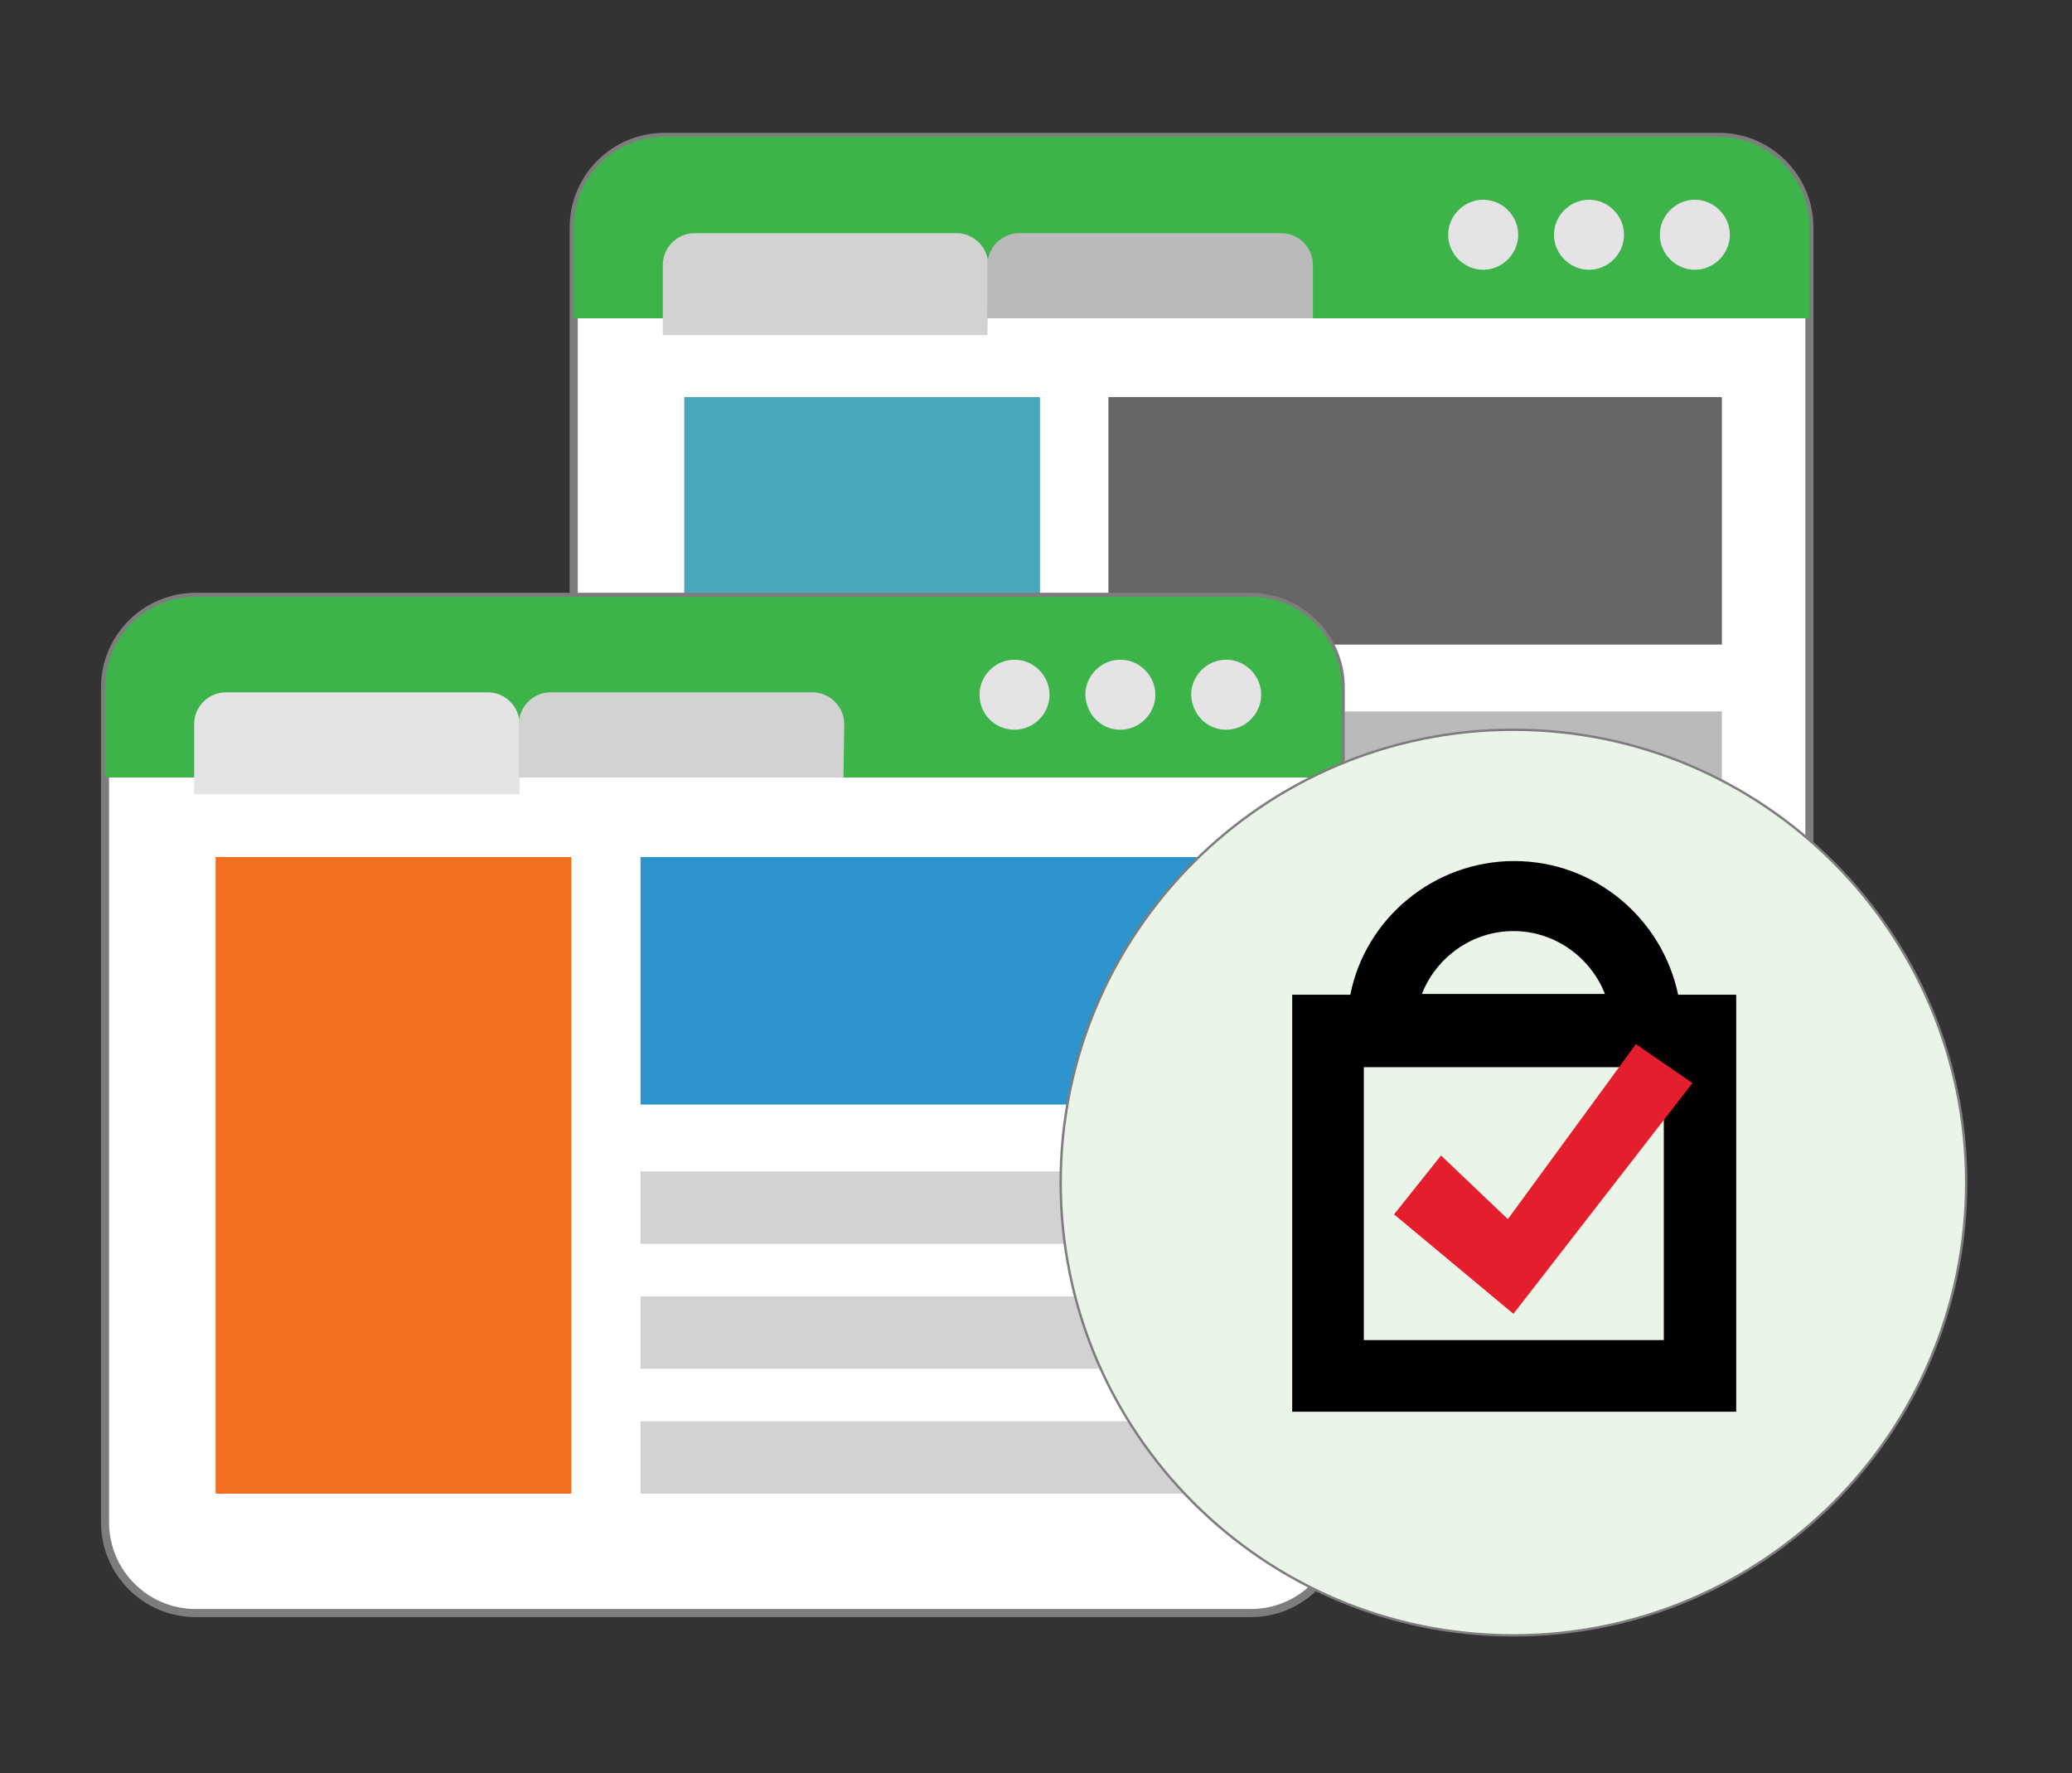
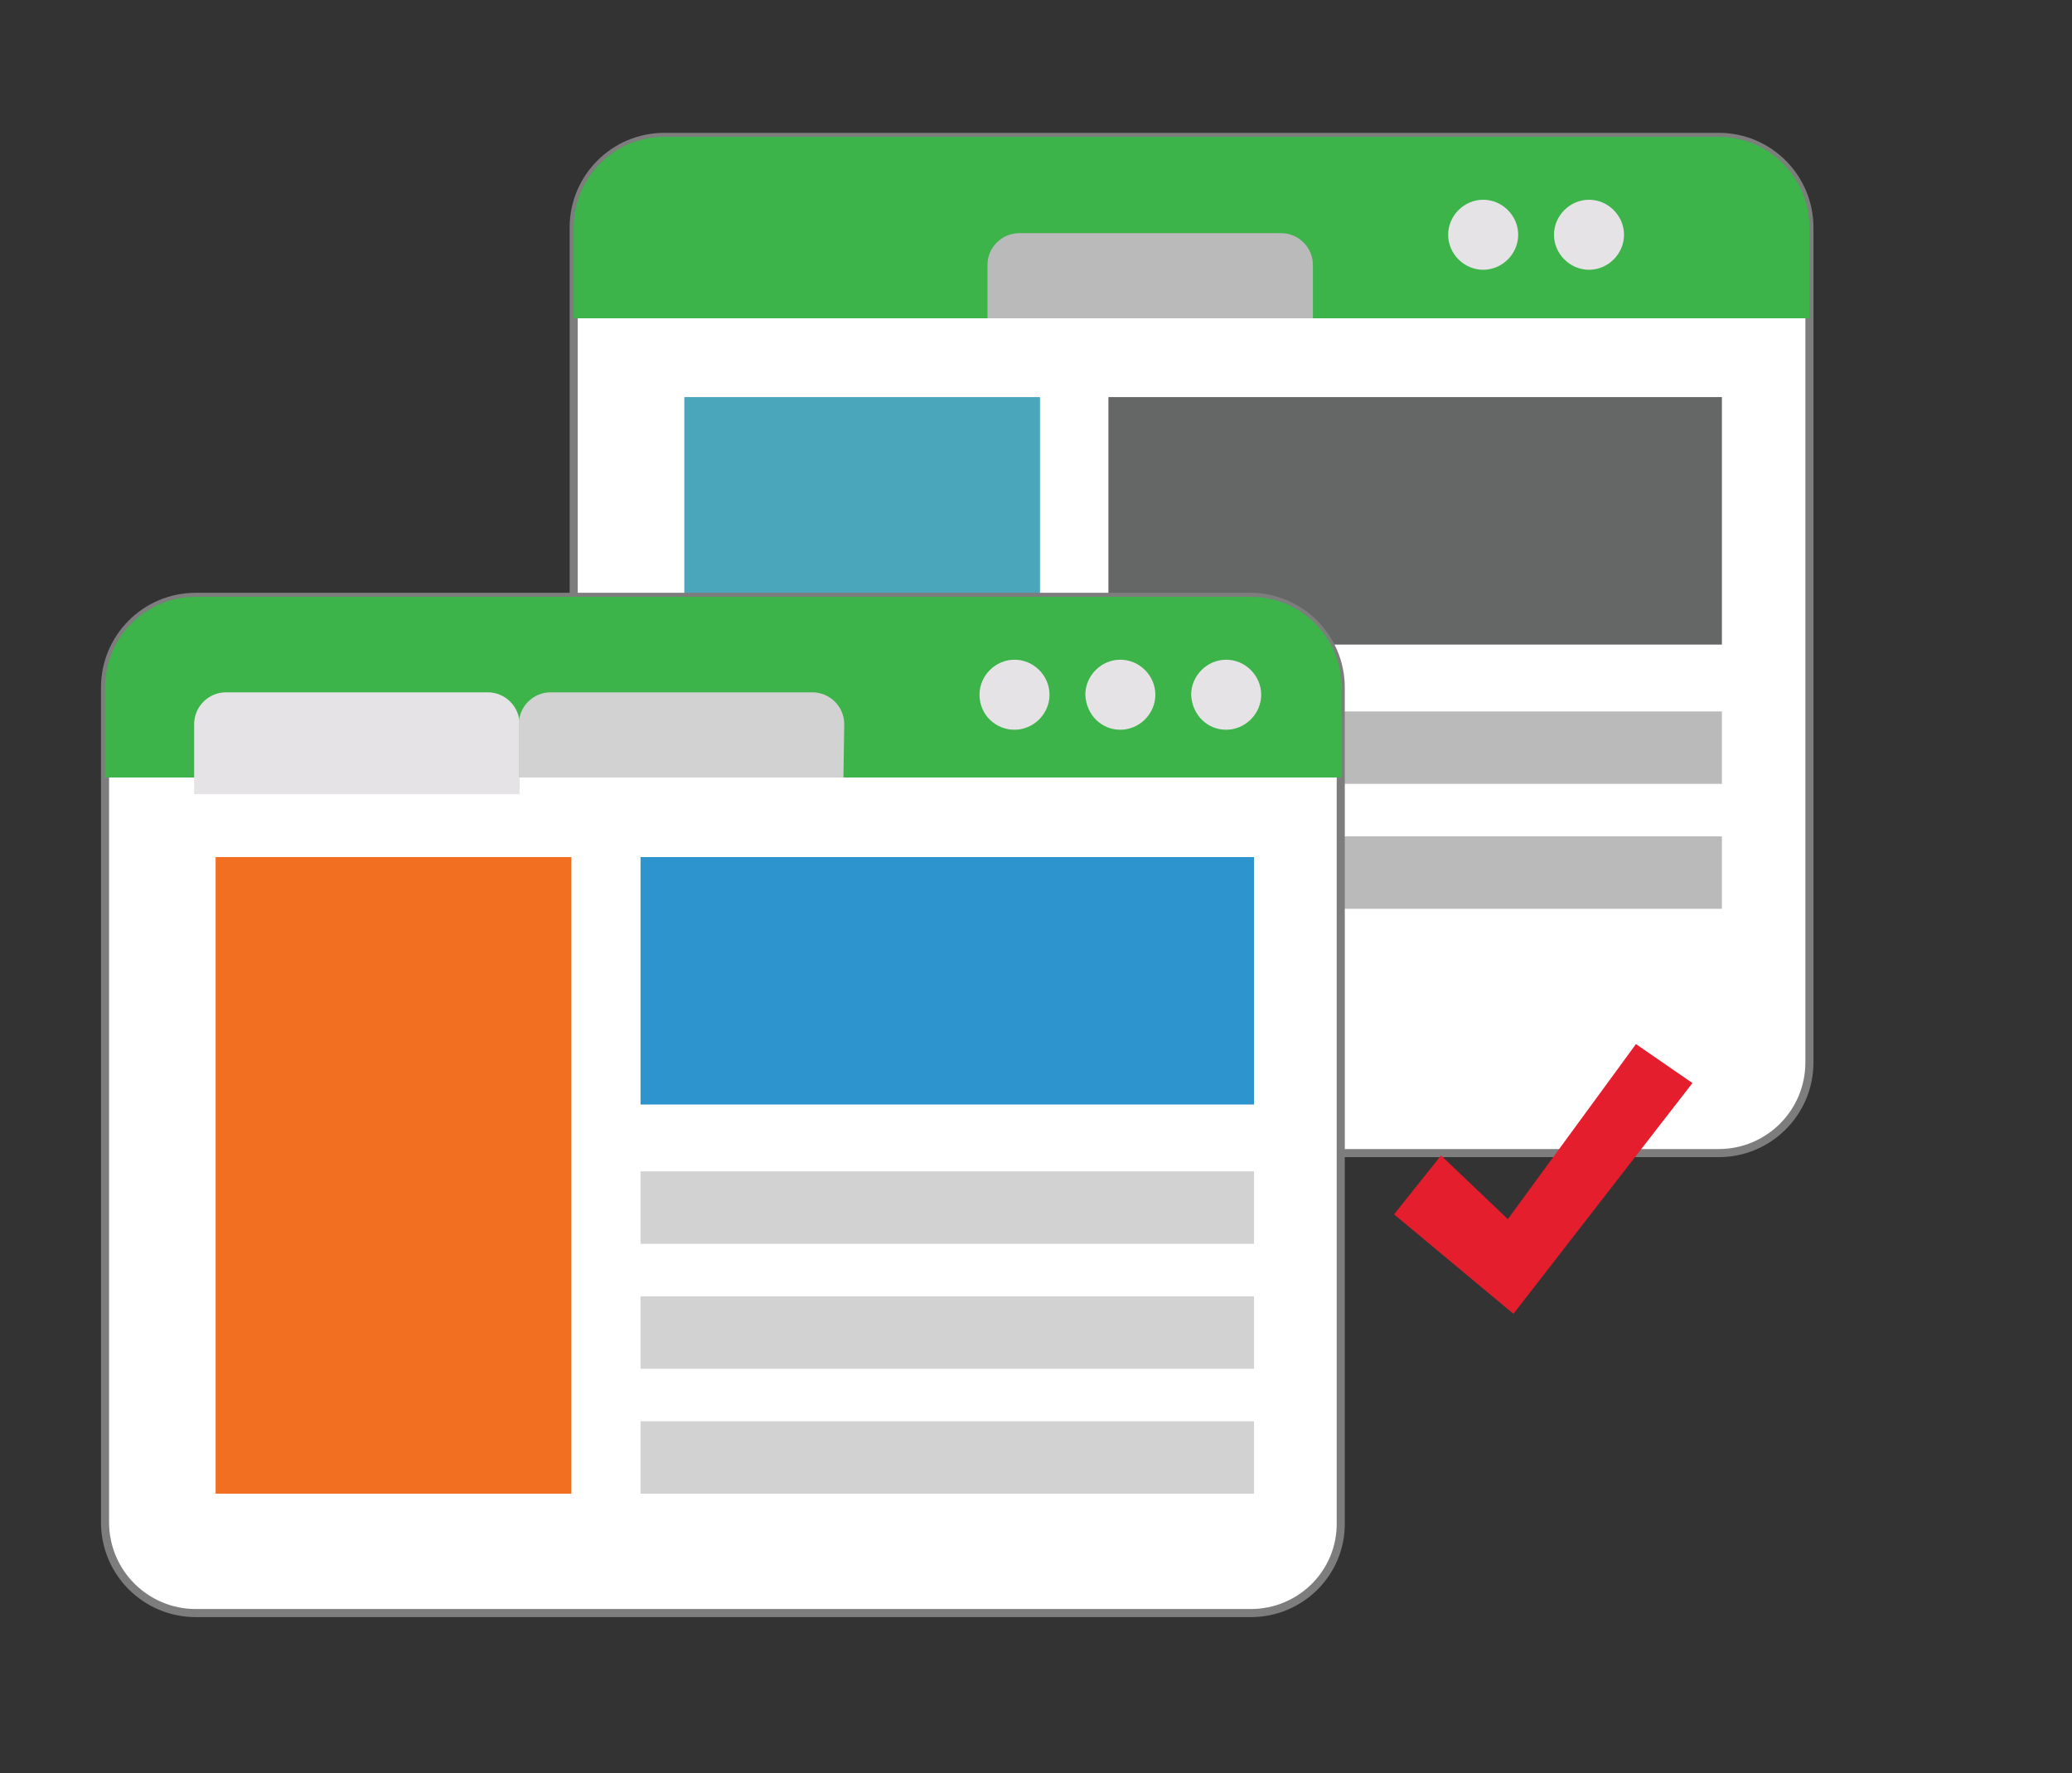
<svg xmlns="http://www.w3.org/2000/svg" version="1.1" x="0px" y="0px" viewBox="0 0 260.4 222.8" style="enable-background:new 0 0 260.4 222.8;" xml:space="preserve">
  <rect x="0" y="0" width="260.4" height="222.8" fill="#333333" stroke="none" />
  <style type="text/css">
	.st0{fill:#FFFFFF;stroke:#7D7D7D;stroke-width:1.017;stroke-miterlimit:10;}
	.st1{fill:#3CB44A;}
	.st2{fill:#D2D2D2;}
	.st3{fill:#BABABB;}
	.st4{fill:#E6E3E6;}
	.st5{fill:#49A6BB;}
	.st6{fill:#656766;}
	.st7{fill:#F26E21;}
	.st8{fill:#2E94CE;}
	.st9{fill:#EBF4E8;stroke:#7D7D7D;stroke-width:0.3;stroke-miterlimit:10;}
	.st10{fill:#E41E2D;}
</style>
  <g id="Background">
</g>
  <g id="Icons">
    <g>
      <g>
        <path class="st0" d="M216,144.9H83.5c-6.3,0-11.4-5.1-11.4-11.4V28.6c0-6.3,5.1-11.4,11.4-11.4H216c6.3,0,11.4,5.1,11.4,11.4     v104.9C227.4,139.8,222.3,144.9,216,144.9z" />
        <path class="st1" d="M227.4,40V28.6c0-6.3-5.1-11.4-11.4-11.4H83.5c-6.3,0-11.4,5.1-11.4,11.4V40L227.4,40L227.4,40z" />
-         <path class="st2" d="M124.1,42.1H83.3v-8.8c0-2.2,1.8-4,4-4h32.9c2.2,0,4,1.8,4,4L124.1,42.1z" />
        <path class="st3" d="M164.9,40h-40.8v-6.7c0-2.2,1.8-4,4-4H161c2.2,0,4,1.8,4,4V40z" />
-         <path class="st4" d="M213,33.9c2.4,0,4.4-2,4.4-4.4s-2-4.4-4.4-4.4s-4.4,2-4.4,4.4S210.6,33.9,213,33.9z" />
        <path class="st4" d="M199.7,33.9c2.4,0,4.4-2,4.4-4.4s-2-4.4-4.4-4.4s-4.4,2-4.4,4.4S197.3,33.9,199.7,33.9L199.7,33.9z" />
        <path class="st4" d="M186.4,33.9c2.4,0,4.4-2,4.4-4.4s-2-4.4-4.4-4.4s-4.4,2-4.4,4.4S184,33.9,186.4,33.9z" />
        <path class="st5" d="M130.7,49.9H86v80h44.7V49.9z" />
-         <path class="st6" d="M216.4,49.9h-77.1V81h77.1V49.9z" />
+         <path class="st6" d="M216.4,49.9h-77.1V81h77.1z" />
        <path class="st3" d="M216.4,89.4h-77.1v9.1h77.1V89.4z" />
        <path class="st3" d="M216.4,105.1h-77.1v9.1h77.1V105.1z" />
-         <path class="st3" d="M216.4,120.8h-77.1v9.1h77.1V120.8z" />
        <path class="st0" d="M157.2,202.7H24.6c-6.3,0-11.4-5.1-11.4-11.4V86.4c0-6.3,5.1-11.4,11.4-11.4h132.5c6.3,0,11.4,5.1,11.4,11.4     v104.9C168.6,197.6,163.5,202.7,157.2,202.7z" />
        <path class="st1" d="M168.6,97.7V86.4c0-6.3-5.1-11.4-11.4-11.4H24.6c-6.3,0-11.4,5.1-11.4,11.4v11.3H168.6z" />
        <path class="st4" d="M65.2,99.8H24.4V91c0-2.2,1.8-4,4-4h32.9c2.2,0,4,1.8,4,4V99.8z" />
        <path class="st2" d="M106,97.7H65.2V91c0-2.2,1.8-4,4-4h32.9c2.2,0,4,1.8,4,4L106,97.7z" />
        <path class="st4" d="M154.1,91.7c2.4,0,4.4-2,4.4-4.4c0-2.4-2-4.4-4.4-4.4s-4.4,2-4.4,4.4C149.8,89.8,151.7,91.7,154.1,91.7z" />
        <path class="st4" d="M140.8,91.7c2.4,0,4.4-2,4.4-4.4c0-2.4-2-4.4-4.4-4.4s-4.4,2-4.4,4.4C136.5,89.8,138.4,91.7,140.8,91.7z" />
        <path class="st4" d="M127.5,91.7c2.4,0,4.4-2,4.4-4.4c0-2.4-2-4.4-4.4-4.4c-2.4,0-4.4,2-4.4,4.4     C123.1,89.8,125.1,91.7,127.5,91.7z" />
        <path class="st7" d="M71.8,107.7H27.1v80h44.7V107.7z" />
        <path class="st8" d="M157.6,107.7H80.5v31.1h77.1V107.7z" />
        <g>
          <path class="st2" d="M157.6,147.2H80.5v9.1h77.1V147.2z" />
          <path class="st2" d="M157.6,162.9H80.5v9.1h77.1V162.9z" />
          <path class="st2" d="M157.6,178.6H80.5v9.1h77.1V178.6z" />
        </g>
      </g>
-       <path class="st9" d="M190.2,205.5c31.4,0,56.9-25.5,56.9-56.9s-25.5-56.9-56.9-56.9s-56.9,25.5-56.9,56.9S158.8,205.5,190.2,205.5    L190.2,205.5z" />
      <g>
-         <path d="M209.1,168.4h-37.7v-34.3h37.7L209.1,168.4L209.1,168.4z M190.2,117c5.2,0,9.7,3.3,11.5,7.9h-23     C180.5,120.3,185,117,190.2,117 M210.9,125c-2-9.6-10.5-16.8-20.6-16.8s-18.7,7.2-20.6,16.8h-7.3v52.4h55.8V125H210.9z" />
        <polygon class="st10" points="205.6,131.2 189.5,153.2 181.1,145.2 175.2,152.6 190.2,165.1 212.7,136.1    " />
      </g>
    </g>
  </g>
</svg>